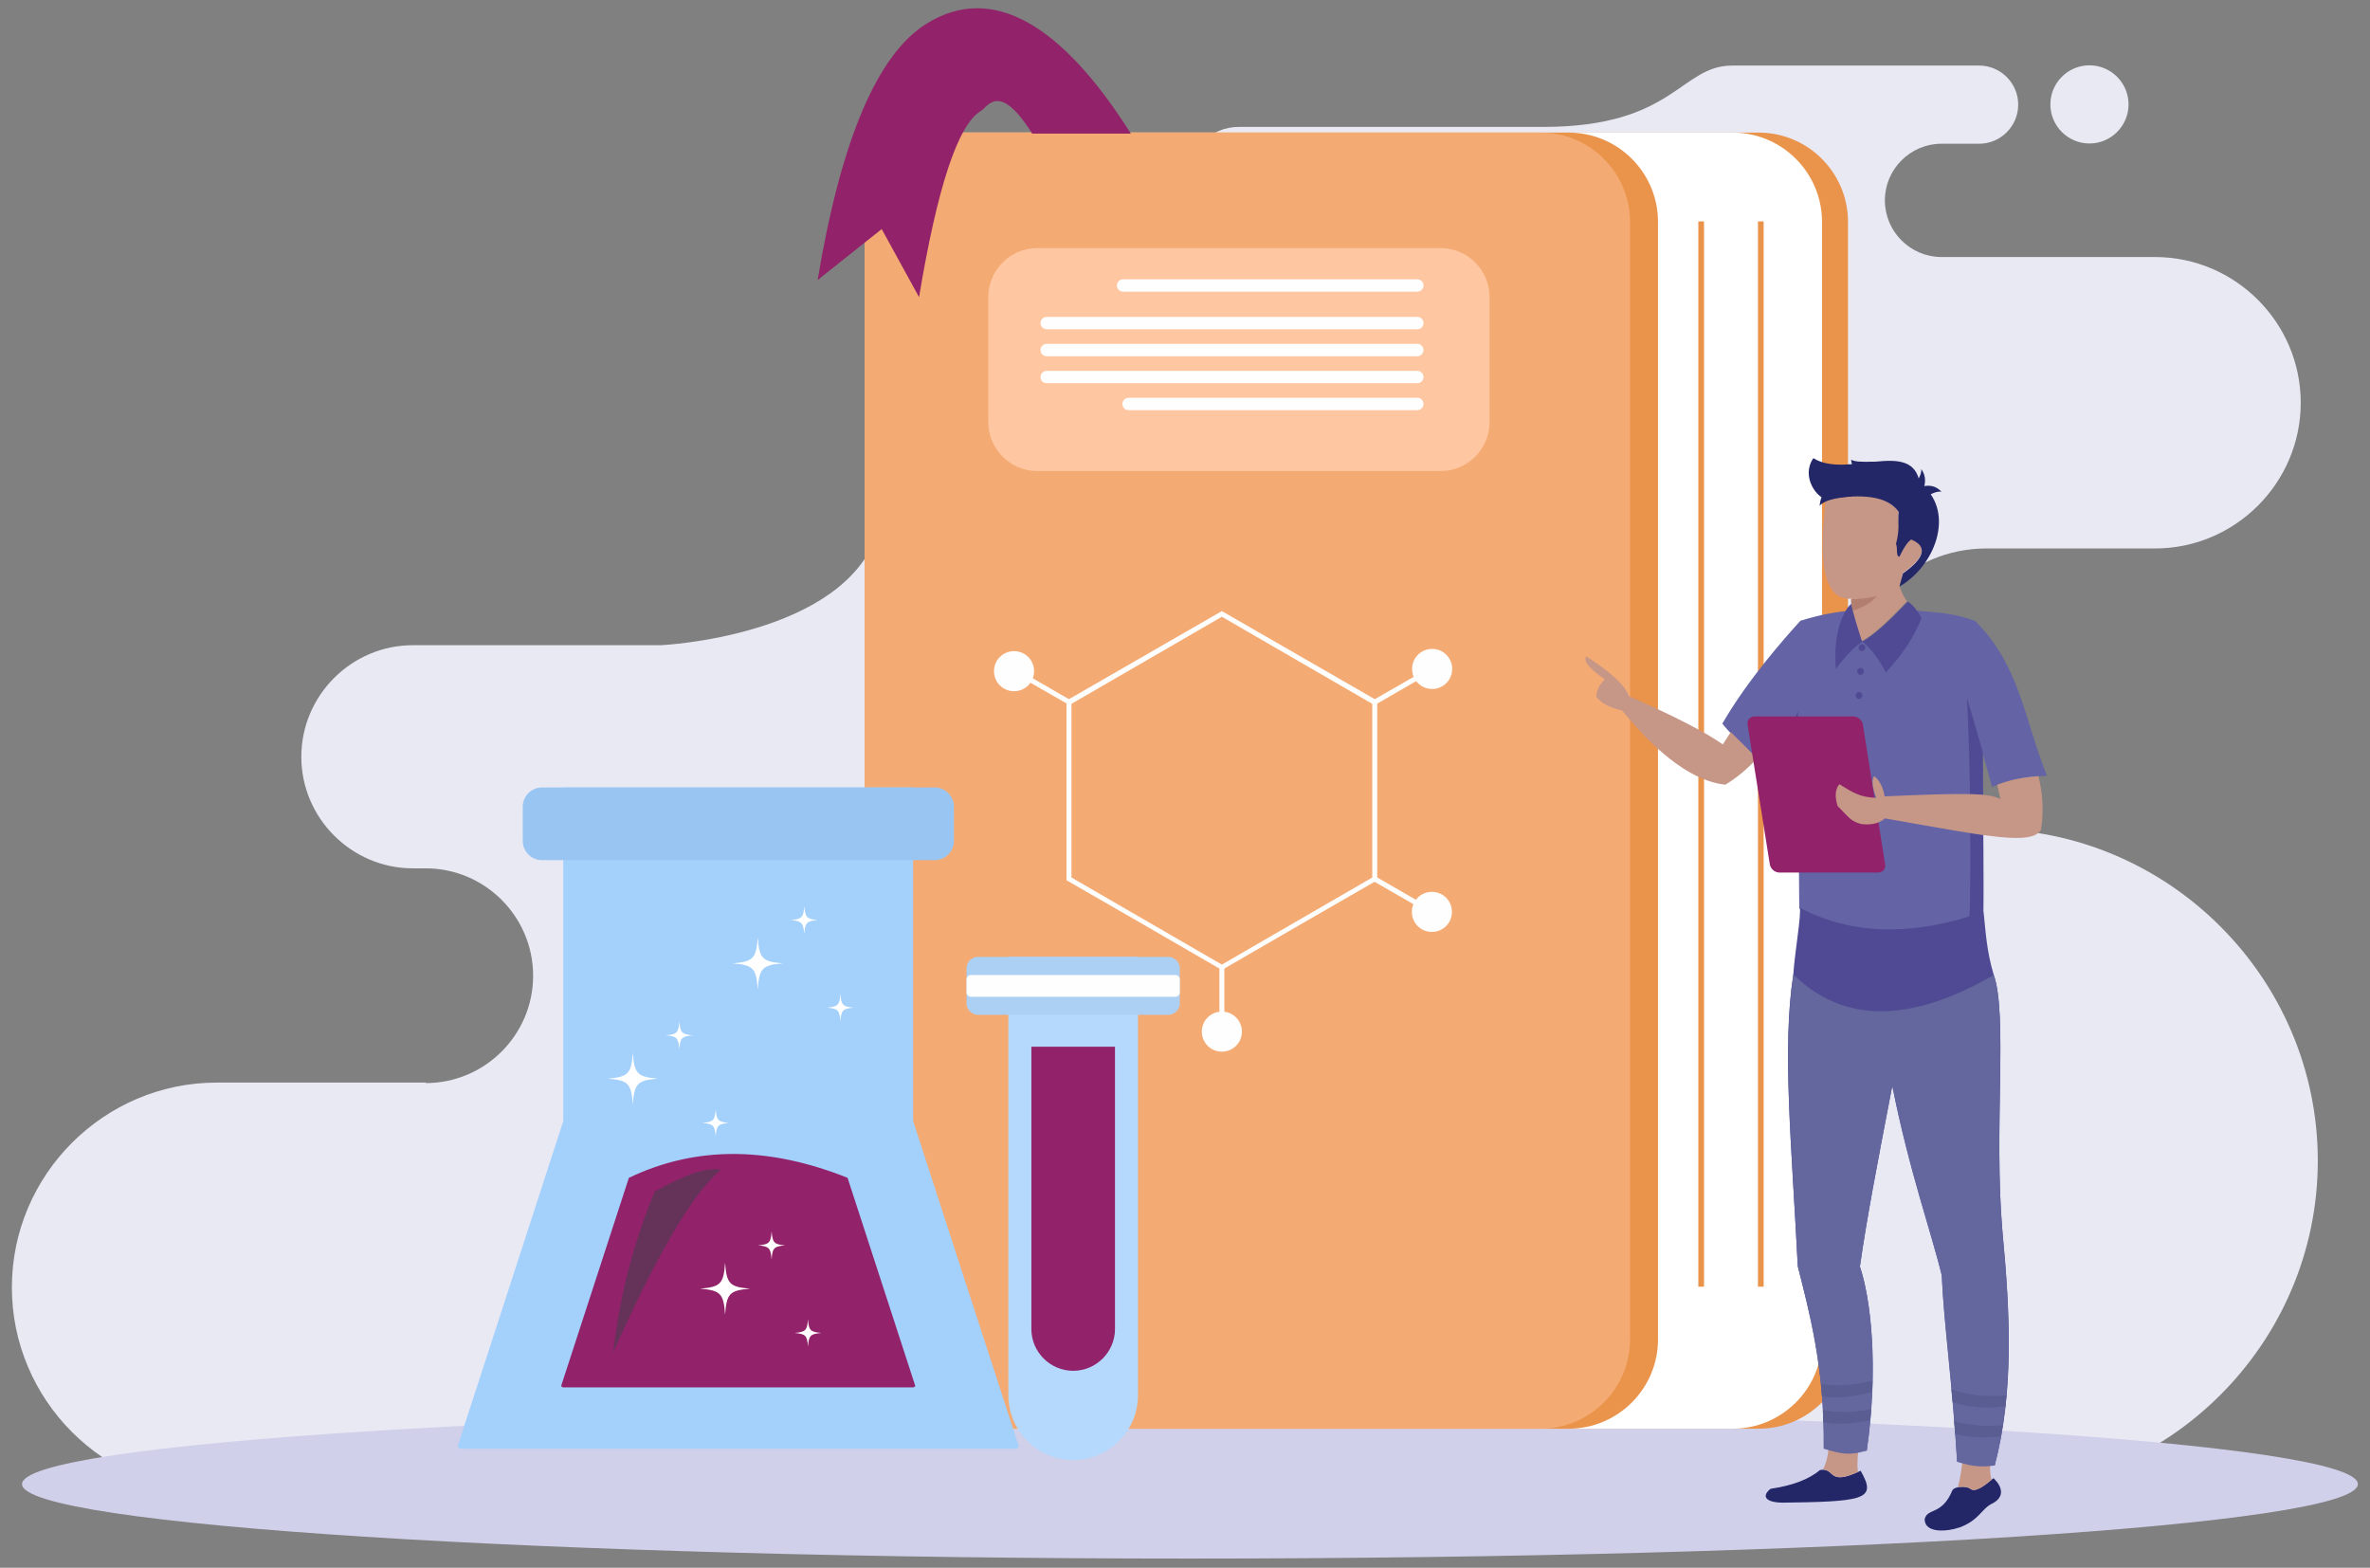
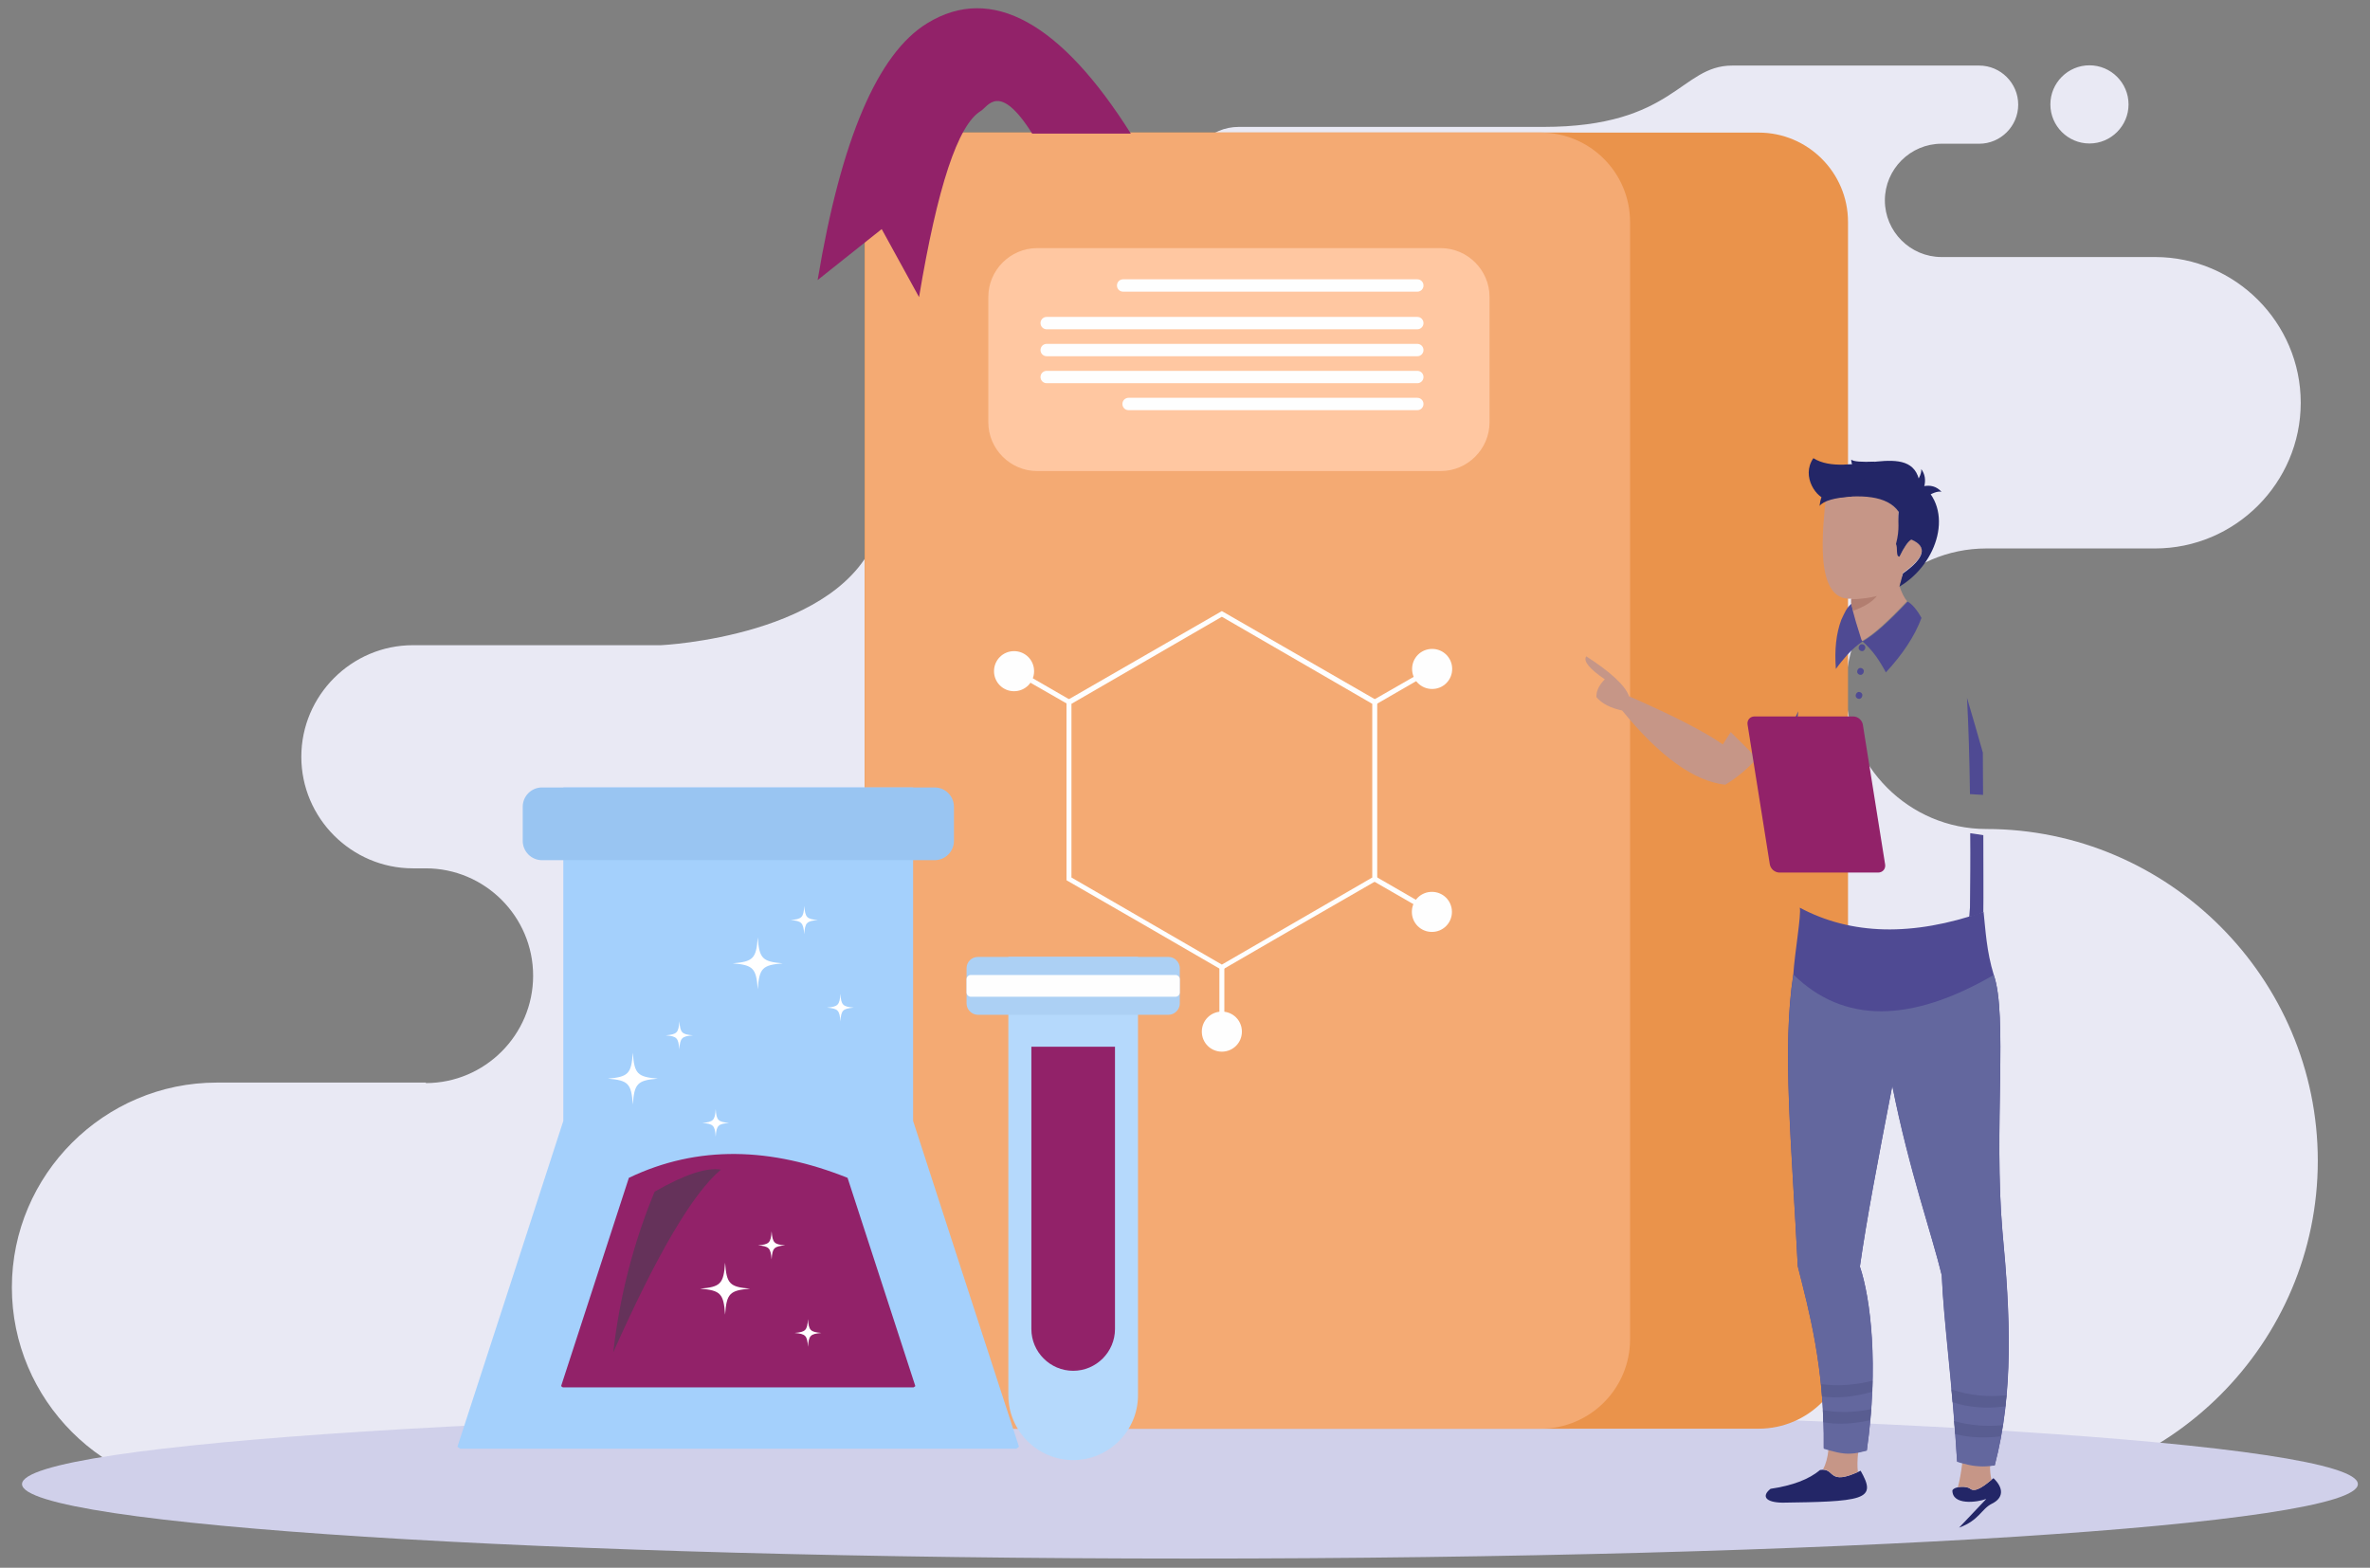
<svg xmlns="http://www.w3.org/2000/svg" version="1.1" id="Layer_1" x="0px" y="0px" viewBox="0 0 958 633.7" style="enable-background:new 0 0 958 633.7;" xml:space="preserve">
  <rect x="0" y="0" width="958" height="633.7" fill="#808080" stroke="none" />
  <style type="text/css"> .st0{fill-rule:evenodd;clip-rule:evenodd;fill:#E9E9F4;} .st1{fill-rule:evenodd;clip-rule:evenodd;fill:#D0D0EA;} .st2{fill:#EA934B;} .st3{fill:#FFFFFF;} .st4{fill:#F4AA73;} .st5{fill-rule:evenodd;clip-rule:evenodd;fill:#FFC7A1;} .st6{fill-rule:evenodd;clip-rule:evenodd;fill:#FEFEFE;} .st7{fill:#FEFEFE;} .st8{fill-rule:evenodd;clip-rule:evenodd;fill:#922269;} .st9{fill-rule:evenodd;clip-rule:evenodd;fill:#A4D0FC;} .st10{fill:#99C5F2;} .st11{fill-rule:evenodd;clip-rule:evenodd;fill:#65325A;} .st12{fill-rule:evenodd;clip-rule:evenodd;fill:#232667;} .st13{fill-rule:evenodd;clip-rule:evenodd;fill:#6363A5;} .st14{fill-rule:evenodd;clip-rule:evenodd;fill:#C69687;} .st15{fill-rule:evenodd;clip-rule:evenodd;fill:#4F4A93;} .st16{fill-rule:evenodd;clip-rule:evenodd;fill:#63679E;} .st17{fill-rule:evenodd;clip-rule:evenodd;fill:#595D91;} .st18{fill-rule:evenodd;clip-rule:evenodd;fill:#B27E70;} .st19{fill-rule:evenodd;clip-rule:evenodd;fill:#B5D9FC;} .st20{fill:#ACD0F4;} .st21{fill-rule:evenodd;clip-rule:evenodd;fill:#FFFFFF;} </style>
  <g>
    <g id="Layer_1_00000013895130376116552130000011459448392216984493_">
      <g>
        <path class="st0" d="M844.6,58c-8.7,0-15.8-7.1-15.8-15.8s7.1-15.8,15.8-15.8s15.8,7.1,15.8,15.8S853.3,58,844.6,58L844.6,58z M172.2,437.6H87.6c-45.5,0-82.8,37.2-82.8,82.8l0,0c0,45.5,37.2,82.8,82.8,82.8h715.3c73.7,0,134-60.3,134-134l0,0 c0-73.7-60.3-134.1-134-134.1l0,0c-31.2,0-56.7-25.5-56.7-56.7l0,0c0-31.2,25.5-56.7,56.7-56.7h68.2c32.4,0,58.9-26.5,58.9-58.9 l0,0c0-32.4-26.5-58.9-58.9-58.9h-86.3c-12.6,0-22.9-10.3-22.9-22.9l0,0c0-12.6,10.3-22.9,22.9-22.9H800 c8.7,0,15.8-7.1,15.8-15.8l0,0c0-8.7-7.1-15.8-15.8-15.8h-99.8c-21,0-23.4,24.8-76.4,24.8H500.7c-11.4,0-20.7,9.3-20.7,20.7l0,0 c0,11.4,9.3,20.7,20.7,20.7h19.8c16.5,0,29.9,13.5,29.9,29.9l0,0c0,16.5-13.5,29.9-29.9,29.9h-59.7c-80.6,0-92,21.1-106.1,63 s-87.5,45.3-87.5,45.3H166.9c-24.8,0-45.1,20.3-45.1,45.1l0,0c0,24.8,20.3,45.1,45.1,45.1h5.2c23.9,0,43.4,19.5,43.4,43.4l0,0 c0,23.9-19.5,43.4-43.4,43.4l0,0L172.2,437.6z" />
        <path class="st1" d="M481,630c260,0,472.1-13.5,472.1-30.1S741,569.8,481,569.8S8.9,583.3,8.9,599.9S221,630,481,630z" />
        <path class="st2" d="M385.7,53.6h325.2c19.9,0,36.1,16.2,36.1,36.1v451.7c0,19.9-16.2,36.1-36.1,36.1H385.7 c-19.9,0-36.1-16.2-36.1-36.1V89.7C349.6,69.8,365.8,53.6,385.7,53.6z" />
-         <path class="st3" d="M385.7,53.6h314.7c19.9,0,36.1,16.2,36.1,36.1v451.7c0,19.9-16.2,36.1-36.1,36.1H385.7 c-19.9,0-36.1-16.2-36.1-36.1V89.7C349.6,69.8,365.8,53.6,385.7,53.6z" />
        <path class="st2" d="M385.7,53.6h248.4c19.9,0,36.1,16.2,36.1,36.1v451.7c0,19.9-16.2,36.1-36.1,36.1H385.7 c-19.9,0-36.1-16.2-36.1-36.1V89.7C349.6,69.8,365.8,53.6,385.7,53.6L385.7,53.6z" />
        <path class="st4" d="M385.7,53.6h237.1c19.9,0,36.1,16.2,36.1,36.1v451.7c0,19.9-16.2,36.1-36.1,36.1H385.7 c-19.9,0-36.1-16.2-36.1-36.1V89.7C349.6,69.8,365.8,53.6,385.7,53.6L385.7,53.6z" />
        <rect x="686.5" y="89.5" class="st2" width="2.3" height="430.6" />
        <rect x="710.6" y="89.5" class="st2" width="2.3" height="430.6" />
        <path class="st5" d="M419.2,100.3h163.2c10.8,0,19.7,8.9,19.7,19.7v50.7c0,10.8-8.9,19.7-19.7,19.7H419.2 c-10.8,0-19.7-8.9-19.7-19.7V120C399.5,109.2,408.4,100.3,419.2,100.3z" />
        <path class="st6" d="M454,112.9h118.9c1.4,0,2.5,1.1,2.5,2.5l0,0c0,1.4-1.1,2.5-2.5,2.5H454c-1.4,0-2.5-1.1-2.5-2.5l0,0 C451.5,114,452.6,112.9,454,112.9z" />
        <path class="st7" d="M423.1,128.1h149.8c1.4,0,2.5,1.1,2.5,2.5l0,0c0,1.4-1.1,2.5-2.5,2.5H423.1c-1.4,0-2.5-1.1-2.5-2.5l0,0 C420.6,129.2,421.7,128.1,423.1,128.1z" />
        <path class="st7" d="M423.1,139h149.8c1.4,0,2.5,1.1,2.5,2.5l0,0c0,1.4-1.1,2.5-2.5,2.5H423.1c-1.4,0-2.5-1.1-2.5-2.5l0,0 C420.6,140.1,421.7,139,423.1,139z" />
        <path class="st7" d="M423.1,149.9h149.8c1.4,0,2.5,1.1,2.5,2.5l0,0c0,1.4-1.1,2.5-2.5,2.5H423.1c-1.4,0-2.5-1.1-2.5-2.5l0,0 C420.6,151,421.7,149.9,423.1,149.9z" />
        <path class="st6" d="M456.2,160.8h116.7c1.4,0,2.5,1.1,2.5,2.5l0,0c0,1.4-1.1,2.5-2.5,2.5H456.2c-1.4,0-2.5-1.1-2.5-2.5l0,0 C453.7,161.9,454.8,160.8,456.2,160.8z" />
        <path class="st8" d="M417.3,54.1c-13.4-21.3-17.9-11-20.9-9.2c-9.2,5.6-17.5,30.7-24.9,75.2l-15.1-27.5l-25.9,20.6 c9.5-57,24.3-91.6,44.3-103.8C401-6.7,429.1,9.6,457.1,54h-39.8V54.1z" />
        <path class="st6" d="M494.4,247.3l30.9,17.8l30.9,17.8l0.5,0.3v72.6l-0.5,0.3l-30.9,17.8l-30.9,17.9l-0.5,0.3l-0.5-0.3 l-30.9-17.9l-30.9-17.8l-0.5-0.3v-72.6l0.5-0.3l30.9-17.8l30.9-17.8l0.5-0.3L494.4,247.3L494.4,247.3z M524.3,266.9l-30.4-17.6 l-30.4,17.6l-30.4,17.6v70.2l30.4,17.6l30.4,17.6l30.4-17.6l30.4-17.6v-70.2L524.3,266.9L524.3,266.9z" />
        <polygon class="st6" points="494.9,390.4 494.9,417.9 492.9,417.9 492.9,390.4 493.9,391 " />
        <polygon class="st6" points="408.2,271.2 409.2,269.4 433.1,283.2 432.1,283.9 432.1,284.9 " />
        <polygon class="st6" points="579.4,271.3 578.4,269.6 554.7,283.2 555.7,283.9 555.7,285 " />
        <polygon class="st6" points="555.7,354.1 579.4,367.8 578.3,369.5 554.7,355.9 555.7,355.3 " />
        <path class="st6" d="M493.9,425.1c4.5,0,8.1-3.6,8.1-8.1s-3.6-8.1-8.1-8.1s-8.1,3.6-8.1,8.1S489.4,425.1,493.9,425.1z" />
        <path class="st6" d="M578.8,376.7c4.5,0,8.1-3.6,8.1-8.1s-3.6-8.1-8.1-8.1s-8.1,3.6-8.1,8.1S574.3,376.7,578.8,376.7z" />
        <path class="st6" d="M578.9,278.5c4.5,0,8.1-3.6,8.1-8.1s-3.6-8.1-8.1-8.1s-8.1,3.6-8.1,8.1S574.4,278.5,578.9,278.5z" />
        <path class="st6" d="M409.9,279.4c4.5,0,8.1-3.6,8.1-8.1s-3.6-8.1-8.1-8.1s-8.1,3.6-8.1,8.1S405.4,279.4,409.9,279.4z" />
        <polygon class="st9" points="227.7,318.3 369.1,318.3 369.1,453.1 390.2,518.1 411.9,584.8 410.8,585.6 186,585.6 184.9,584.8 206.6,518.1 227.7,453.1 " />
        <path class="st8" d="M369.3,560.8l0.7-0.5l-13.7-42.1l-13.7-42.1c-30.8-12.3-60.4-13.4-88.4,0l-13.7,42.1l-13.7,42.1l0.7,0.5 H369.3z" />
        <path class="st10" d="M219.1,318.3h158.7c4.3,0,7.8,3.5,7.8,7.8v13.8c0,4.3-3.5,7.8-7.8,7.8H219.1c-4.3,0-7.8-3.5-7.8-7.8v-13.8 C211.3,321.8,214.8,318.3,219.1,318.3L219.1,318.3z" />
        <path class="st11" d="M291.5,472.7c-11.4,9.5-25.9,34.2-43.6,73.9c2.5-22.1,8-43.8,16.7-64.9c12-6.9,21-9.9,26.8-8.9L291.5,472.7 z" />
-         <path class="st12" d="M791.9,617.5c8.2-3,8.9-7.5,13.3-9.7c4.5-2.2,5-6.1,0.6-10.3c-3.2,2.7-7.2,6-9.4,4.3 c-1.4-1.2-6.2-1.1-7.2,0.6c-4.2,10.2-10,7-11.2,11.6c-0.1,6.2,10,4.9,13.7,3.5L791.9,617.5z" />
+         <path class="st12" d="M791.9,617.5c8.2-3,8.9-7.5,13.3-9.7c4.5-2.2,5-6.1,0.6-10.3c-3.2,2.7-7.2,6-9.4,4.3 c-1.4-1.2-6.2-1.1-7.2,0.6c-0.1,6.2,10,4.9,13.7,3.5L791.9,617.5z" />
        <path class="st12" d="M720.5,607.4c14.5-0.2,25.3-0.4,30.4-2.1c5.4-1.8,4.3-5.3,1.2-10.8c-13.7,6.6-10-1.4-16.4-0.3 c-4.5,3.8-11.2,6.3-20,7.6C712,604.7,713.5,607.3,720.5,607.4z" />
-         <path class="st13" d="M727.8,250.9c7.2-2.2,13.7-3.5,19.5-4c1,16.7,9.3,16.6,24.9-0.3c15,1.3,17.9,1.5,26.2,4.4 c18,18,19.6,38.8,29,62.6c-10.4,0.5-15.1,1.8-22.2,4.5c-1.5-5.7-2.8-10.3-3.8-13.8c0.3,31.4,0.4,52.8,0.3,64.5 c-34.4,14.3-62.8,9.4-74.4-1.7c-0.2-27.9-0.4-49.9-0.7-66.2c-4.1,5.1-7.9,9-11.5,11.8c-8.4-10.2-14.2-14.2-18.9-20.2 c10.6-18.3,25.8-35.2,31.4-41.4L727.8,250.9z" />
        <path class="st14" d="M658.4,281.4c18.1,7.9,30.7,14.4,38,19.5l3.2-5c3,3.1,6.4,6.2,10.6,10.7c-3.9,4.2-8,7.7-12.8,10.6 c-12.6-1.4-26.5-11.4-41.7-30c-4.7-1-8.2-2.8-10.4-5.4c-0.1-2.4,1-4.8,3.4-7.2c-6.3-4.3-8.8-7.4-7.5-9.3 c9.9,6.4,15.6,11.7,17.2,15.9V281.4z" />
        <path class="st15" d="M727.5,366.9c0.7,2.7-2.1,18.6-2.6,26.9c-4.6,29.6-0.7,68.2,1.8,117.9c4.4,17.5,10.9,40.8,10.5,73.6 c7.7,2.5,10.5,2.7,17.4,0.9c4.8-34.2,1.5-61.6-2.8-74.3c2.8-19.6,7-41.5,13.1-73.1c6.9,34.4,16,60,20,76.6 c0.8,18.6,4.4,43.7,6.2,75.3c5.7,1.8,9.3,2.3,15.2,1.6c7.7-29,6.4-60.6,3.1-94.8c-3.5-41,2.2-87.4-3.5-103.5 c-2.9-9.5-3.3-18-4.1-25.4C773.1,378.6,748.3,378,727.5,366.9L727.5,366.9z" />
        <path class="st15" d="M796.5,336.8c1.8,0.3,3.6,0.5,5.2,0.8c0,13.8,0.1,24.2,0,31.1c-1.6,0.8-3.9,1.6-5.7,1.9 c0-0.9,0.3-2.9,0.3-3.8c0.1-10.6,0.2-20.5,0.1-29.9l0,0L796.5,336.8z M712.4,309.1c5.1-4.4,9.9-11.6,14.5-21.6 c-0.5,3.5-0.7,8.1-0.6,13.9c-3.9,4.7-7.5,8.5-10.9,11.1c-1-1.2-2-2.4-3-3.5l0,0V309.1z M795.1,282.1c2.2,7.5,4.4,14.9,6.4,22.1 c0,6.1,0.1,11.7,0.1,17.1c-1.5-0.1-3.2-0.2-5.3-0.3C796.1,306.3,795.7,293.3,795.1,282.1L795.1,282.1z" />
        <path class="st14" d="M751.1,587c-0.3,3-0.4,5.7-0.1,8c-11.4,5.2-9.5-0.8-14.1-1c1.1-2.1,1.9-4.8,2.2-8.1 C744.1,587.4,746.9,587.7,751.1,587L751.1,587L751.1,587z M804.4,592.5c0,2.2,0.2,4.1,0.6,5.7c-3.1,2.5-6.6,5.2-8.5,3.6 c-0.9-0.8-3.3-1-5.1-0.6c0.7-2.6,1.3-5.9,1.8-9.9c4,1.1,7.1,1.5,11.3,1.1L804.4,592.5z" />
        <path class="st16" d="M724.9,393.9c20.2,19.8,47.2,19.8,81,0.2c5.7,16.1,0,62.4,3.5,103.5c3.2,34.1,4.5,65.7-3.1,94.8 c-0.6,0-1.2,0.1-1.8,0.2c-4.2,0.4-7.3,0-11.3-1.1c-0.7-0.2-1.4-0.4-2.1-0.6c-1.9-31.6-5.5-56.7-6.2-75.3 c-4-16.7-13.2-42.2-20-76.6c-6.1,31.6-10.3,53.5-13.1,73.1c4.4,12.7,7.7,40.1,2.8,74.3c-1.3,0.3-2.4,0.6-3.4,0.8 c-4.2,0.8-7,0.4-12-1c-0.6-0.2-1.3-0.4-2-0.6c0.4-32.8-6.1-56.1-10.5-73.6c-2.5-49.6-6.4-88.2-1.8-117.9L724.9,393.9z" />
        <path class="st17" d="M756.7,562.6c-7.4,2.1-14.1,2.7-20.2,1.9c-0.1-1.7-0.3-3.4-0.4-5c6.7,0.9,13.7,0.4,20.8-1.4 C756.9,559.6,756.9,561.1,756.7,562.6L756.7,562.6L756.7,562.6z M810.6,568.5c-8,1-15.1,0.4-21.3-1.7c-0.2-1.8-0.3-3.5-0.5-5.2 c6.9,2.4,14.3,3.2,22.2,2.4C810.9,565.5,810.7,567,810.6,568.5L810.6,568.5z M790.3,579.6c-0.1-1.7-0.3-3.5-0.4-5.2 c6.2,1.8,12.7,2.3,19.6,1.7c-0.2,1.5-0.5,3-0.8,4.5c-6.8,0.8-13,0.5-18.5-1l0,0H790.3z M736.8,570c6.2,1.1,12.7,1,19.5-0.4 c-0.1,1.5-0.2,3-0.4,4.5c-6.9,1.5-13.2,1.8-18.9,0.8c0-1.7-0.1-3.4-0.2-5L736.8,570z" />
        <path class="st15" d="M752.6,260.4c-0.7,0-1.3,0.7-1.3,1.5s0.7,1.3,1.4,1.3s1.3-0.7,1.3-1.5S753.3,260.4,752.6,260.4z" />
        <path class="st8" d="M749.1,289.6h-39.9c-1.8,0-3.1,1.5-2.8,3.3l9,56.5c0.3,1.8,2,3.3,3.9,3.3h39.9c1.8,0,3.1-1.5,2.8-3.3 l-9-56.5C752.7,291.1,751,289.6,749.1,289.6z" />
        <path class="st15" d="M762.2,271.9c7-7.5,11.8-14.9,14.5-22.1c-1.5-2.9-3.9-5.8-5.6-6.6c-8.1,8.5-13.3,13.2-18.2,16.1l0,0 c0-0.2-0.1-0.4-0.2-0.7c-1.3-4.5-3.2-9.7-4-14.8c-2.3,1.7-3.2,4.2-4.4,6.7c-2.1,5.6-2.8,12.2-2.2,19.9c1.5-2.1,3.1-4,4.6-5.7 c2.1-2.3,4.2-4.1,6.2-5.4c1.8,1.6,3.6,3.5,5.3,5.8c1.4,2,2.8,4.2,4.1,6.7L762.2,271.9z" />
        <path class="st14" d="M771,243.2c-1.3-1.6-2.3-3.6-3.2-6.3c0.5-1.4,0.9-3.2,1.4-5.3c8.9-6.3,10-10.9,3.4-13.7 c-1.3,0.8-2.9,3.1-4.8,6.9c-1.6,0,0-4.1-0.9-5.6c1.7-6.5,0.1-8.5,0.6-12.5c-4.6-6.5-15.7-8.3-29.4-6.2 c-1.2,12.6-5.1,42.5,10.2,41.5v1.7c0.9,5.2,2.8,10.4,4.1,14.8l0.3,0.6c5-2.9,10.1-7.6,18.2-16.1L771,243.2z" />
        <path class="st12" d="M738.8,201.7c13.7-2.1,24.1-1.4,28.7,5.2c-0.5,4,0.6,6.5-1.1,13c0.8,1.5-0.2,5.1,1.4,5.1 c1.9-3.9,3.5-6.2,4.8-6.9c6.6,2.8,5.5,7.4-3.4,13.7c-0.5,2.1-1,3.9-1.4,5.3c15.6-9.2,22.4-31.4,8.2-41.8 c-2.9-18.4-29.4-1.5-43-10.1c-5.2,7.5,1.6,16.6,5.8,16.7V201.7z" />
        <path class="st18" d="M758.7,240.9c-2.5,0.7-7.5,1.4-10.4,1.3v1.7c0.3,1,0.5,2,0.7,3l0,0c4.5-1.6,7.7-3.5,9.6-5.9L758.7,240.9z" />
        <path class="st12" d="M777.5,201.5c-1.3-1.9-1.4-3.5-0.3-4.9c3.1-0.7,5.6,0,7.6,2.2C783.3,198.4,780.9,199.3,777.5,201.5 L777.5,201.5z" />
        <path class="st12" d="M774.3,195.7c1.3,1.4,2.5,1.8,3.5,1c0.7-2.7,0.3-5.1-1.2-7.1c0.2,1.4-0.6,3.4-2.4,6.2L774.3,195.7z" />
        <path class="st12" d="M748.5,200.7c-0.1-4-1.7-6.4-4.7-7.2c-5.1,2.3-7.8,6-8.3,11C737.2,202.4,741.5,201.2,748.5,200.7 L748.5,200.7z" />
        <path class="st12" d="M757.7,186.7c-0.6,1.7,0.2,3.9-2.2,4.4c-1.6,7.3-7.4-2.5-7.2-5.3c1,0.8,4.2,1,9.5,0.8L757.7,186.7z" />
        <path class="st15" d="M752,270c-0.7,0-1.3,0.7-1.3,1.5s0.7,1.3,1.4,1.3s1.3-0.7,1.3-1.5S752.7,270,752,270z" />
        <path class="st15" d="M751.4,279.7c-0.7,0-1.3,0.7-1.3,1.5s0.7,1.3,1.4,1.3s1.3-0.7,1.3-1.5S752.1,279.7,751.4,279.7z" />
-         <path class="st14" d="M824,313.7c1.6,7,2.3,13.4,1,21.8c-4.1,6.2-20.6,2.8-63.1-4.7c-1.5,1.5-4.7,2.9-9.5,2.3 c-4.4-1.2-4.7-2.4-9.6-7.3c-1.2-3.8-1-6.8,0.7-8.8c5.6,3.5,8.6,5.3,14.9,5.5c-1.7-4.5-1.9-7.5-0.8-8.8c2.2,1.8,3.6,4.5,4.2,8.2 c33.5-1.5,42.3-1.3,46.8,1.1c-0.5-2.2-0.9-4.1-1.3-5.8C812.5,315.3,816.8,314.3,824,313.7L824,313.7z" />
        <path class="st19" d="M407.6,386.8H460V564c0,14.4-11.8,26.2-26.2,26.2l0,0c-14.4,0-26.2-11.8-26.2-26.2V386.8L407.6,386.8z" />
        <path class="st20" d="M395.3,386.8h77c2.5,0,4.6,2.1,4.6,4.6v14.2c0,2.5-2.1,4.6-4.6,4.6h-77c-2.5,0-4.6-2.1-4.6-4.6v-14.2 C390.7,388.8,392.8,386.8,395.3,386.8z" />
        <path class="st8" d="M416.9,423.1h33.8v114.1c0,9.3-7.6,16.9-16.9,16.9l0,0c-9.3,0-16.9-7.6-16.9-16.9L416.9,423.1L416.9,423.1z" />
        <path class="st6" d="M392.4,394.1h82.8c0.9,0,1.7,0.8,1.7,1.7v5.4c0,0.9-0.8,1.7-1.7,1.7h-82.8c-0.9,0-1.7-0.8-1.7-1.7v-5.4 C390.7,394.9,391.5,394.1,392.4,394.1z" />
        <path class="st21" d="M293.1,510.4c-0.6,8.6-1.9,9.8-10.1,10.5c8.2,0.7,9.5,1.9,10.1,10.5c0.6-8.6,1.9-9.8,10.1-10.5 C295,520.2,293.7,519,293.1,510.4L293.1,510.4z M326.6,533.2c-0.3,4.6-1,5.2-5.4,5.6c4.4,0.4,5.1,1,5.4,5.6 c0.3-4.6,1-5.2,5.4-5.6C327.6,538.4,326.9,537.8,326.6,533.2L326.6,533.2z M311.9,497.7c-0.3,4.7-1,5.3-5.5,5.7 c4.5,0.4,5.1,1,5.5,5.7c0.3-4.7,1-5.3,5.5-5.7C312.9,503,312.3,502.4,311.9,497.7z" />
        <path class="st21" d="M306.3,378.9c-0.6,8.6-1.9,9.8-10.1,10.5c8.2,0.7,9.5,1.9,10.1,10.5c0.6-8.6,1.9-9.8,10.1-10.5 C308.2,388.7,306.9,387.5,306.3,378.9L306.3,378.9z M339.7,401.7c-0.3,4.6-1,5.2-5.4,5.6c4.4,0.4,5.1,1,5.4,5.6 c0.3-4.6,1-5.2,5.4-5.6C340.7,406.9,340,406.3,339.7,401.7L339.7,401.7z M325.1,366.2c-0.3,4.7-1,5.3-5.5,5.7 c4.4,0.4,5.1,1,5.5,5.7c0.3-4.7,1-5.3,5.5-5.7C326.1,371.5,325.5,370.9,325.1,366.2z" />
        <path class="st21" d="M255.8,425.5c-0.6,8.6-1.9,9.8-10.1,10.5c8.2,0.7,9.5,1.9,10.1,10.5c0.6-8.6,1.9-9.8,10.1-10.5 C257.7,435.3,256.4,434.1,255.8,425.5L255.8,425.5z M289.3,448.3c-0.3,4.6-1,5.2-5.4,5.6c4.4,0.4,5.1,1,5.4,5.6 c0.3-4.6,1-5.2,5.4-5.6C290.3,453.5,289.6,452.9,289.3,448.3L289.3,448.3z M274.6,412.8c-0.3,4.7-1,5.3-5.5,5.7 c4.5,0.4,5.1,1,5.5,5.7c0.3-4.7,1-5.3,5.5-5.7C275.6,418.1,275,417.5,274.6,412.8z" />
      </g>
    </g>
  </g>
</svg>